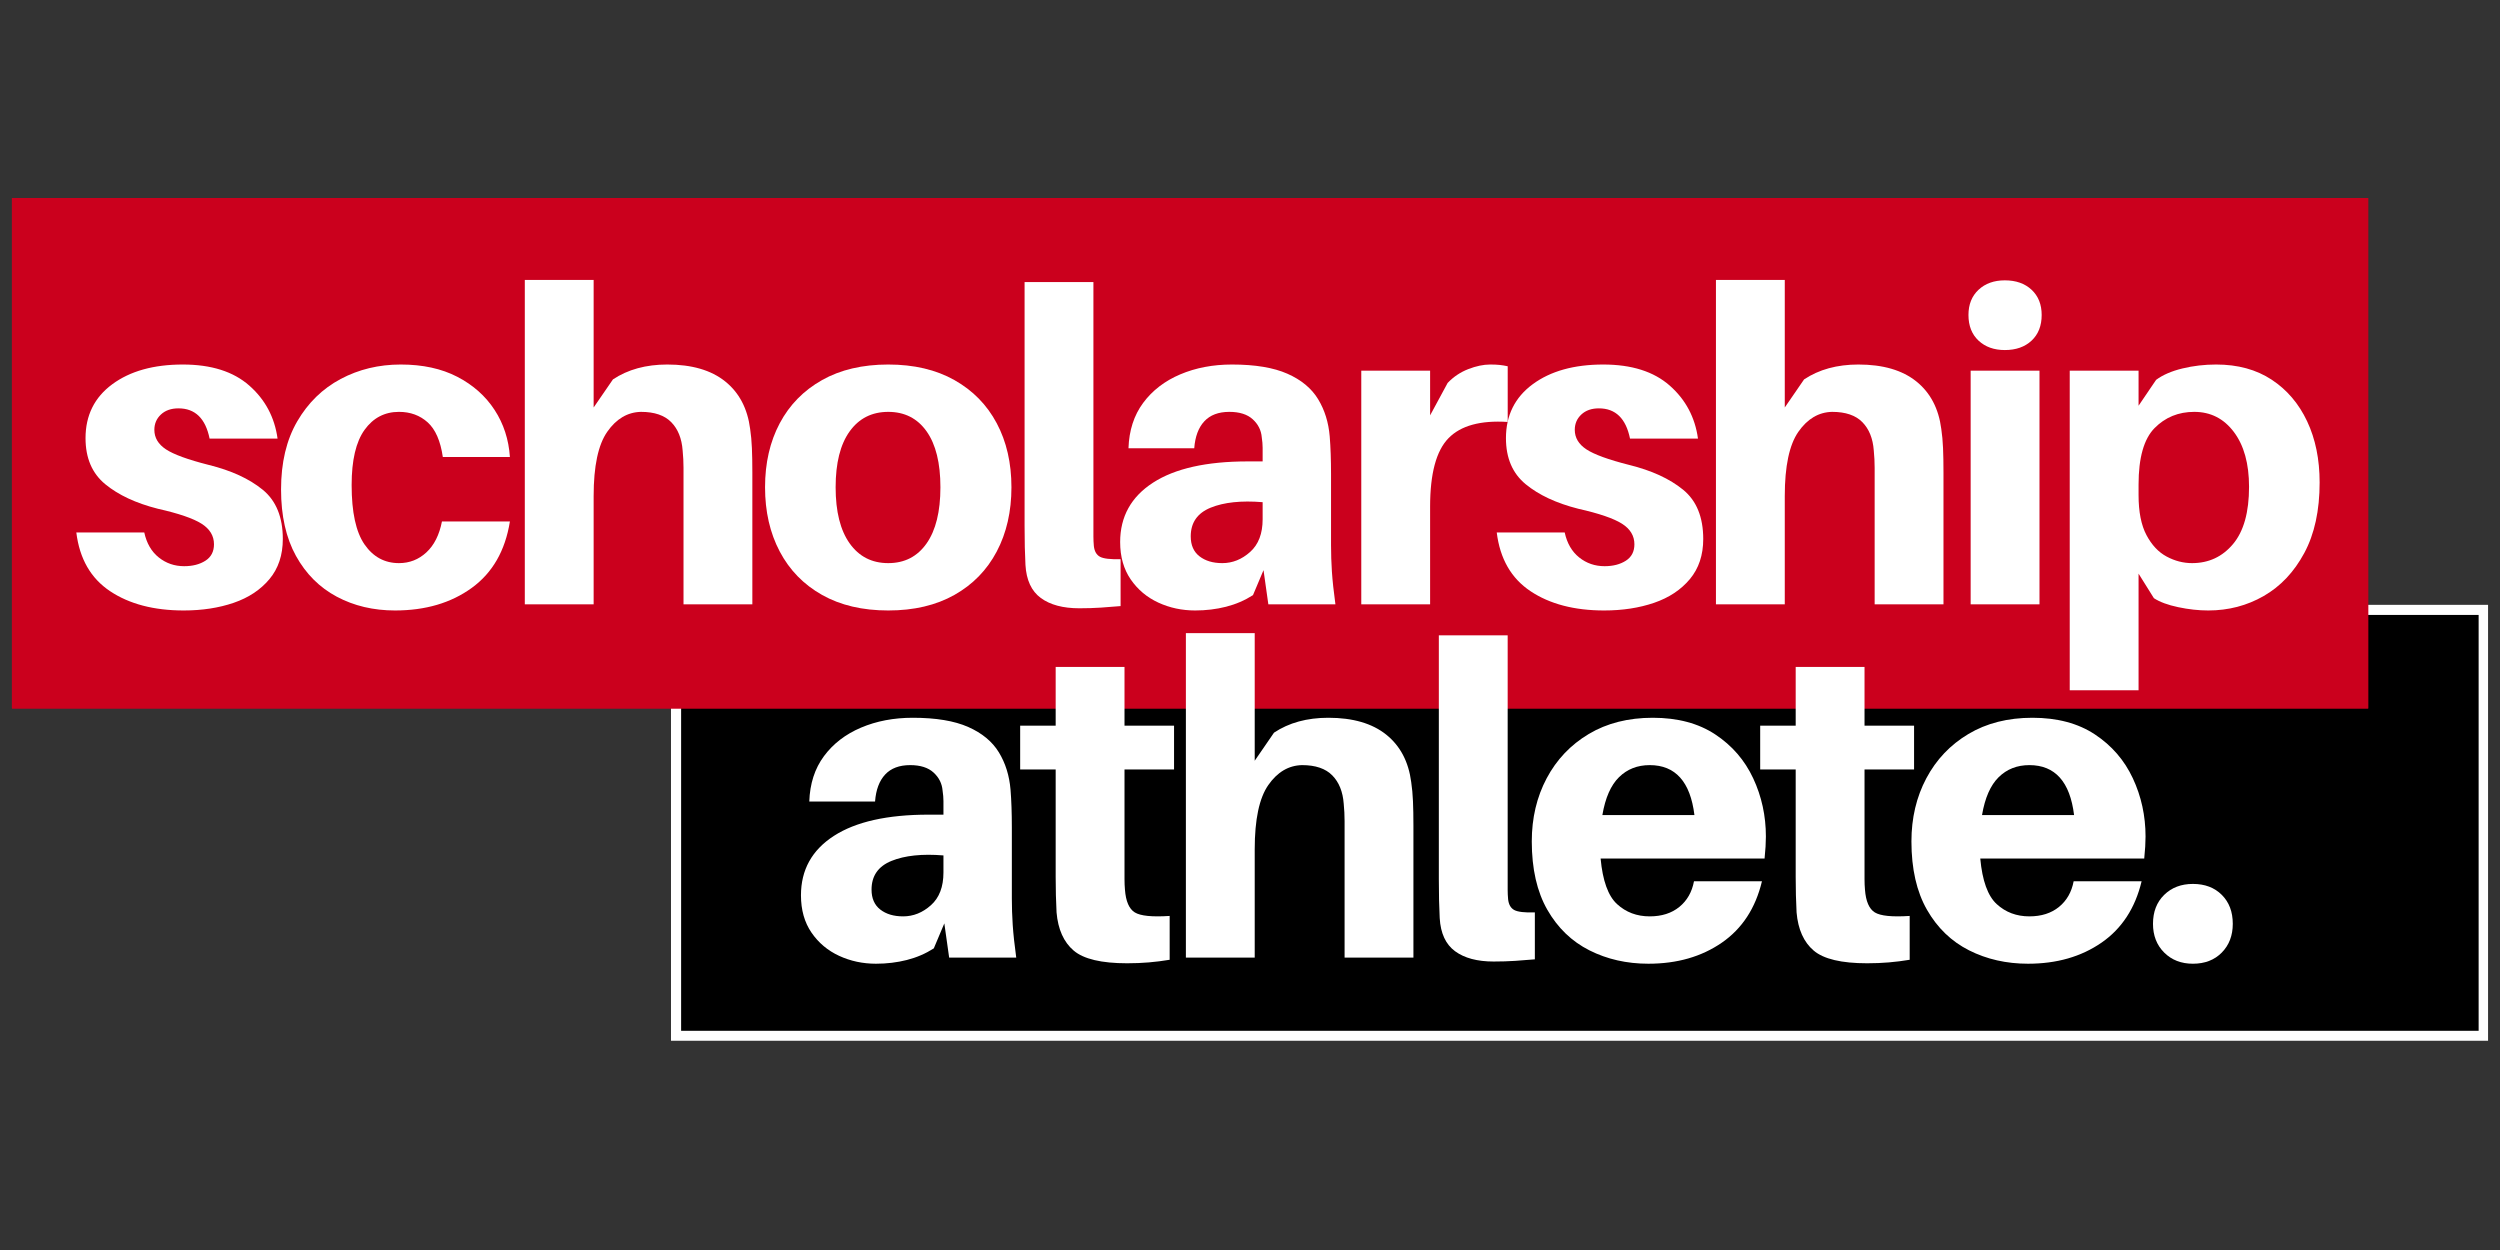
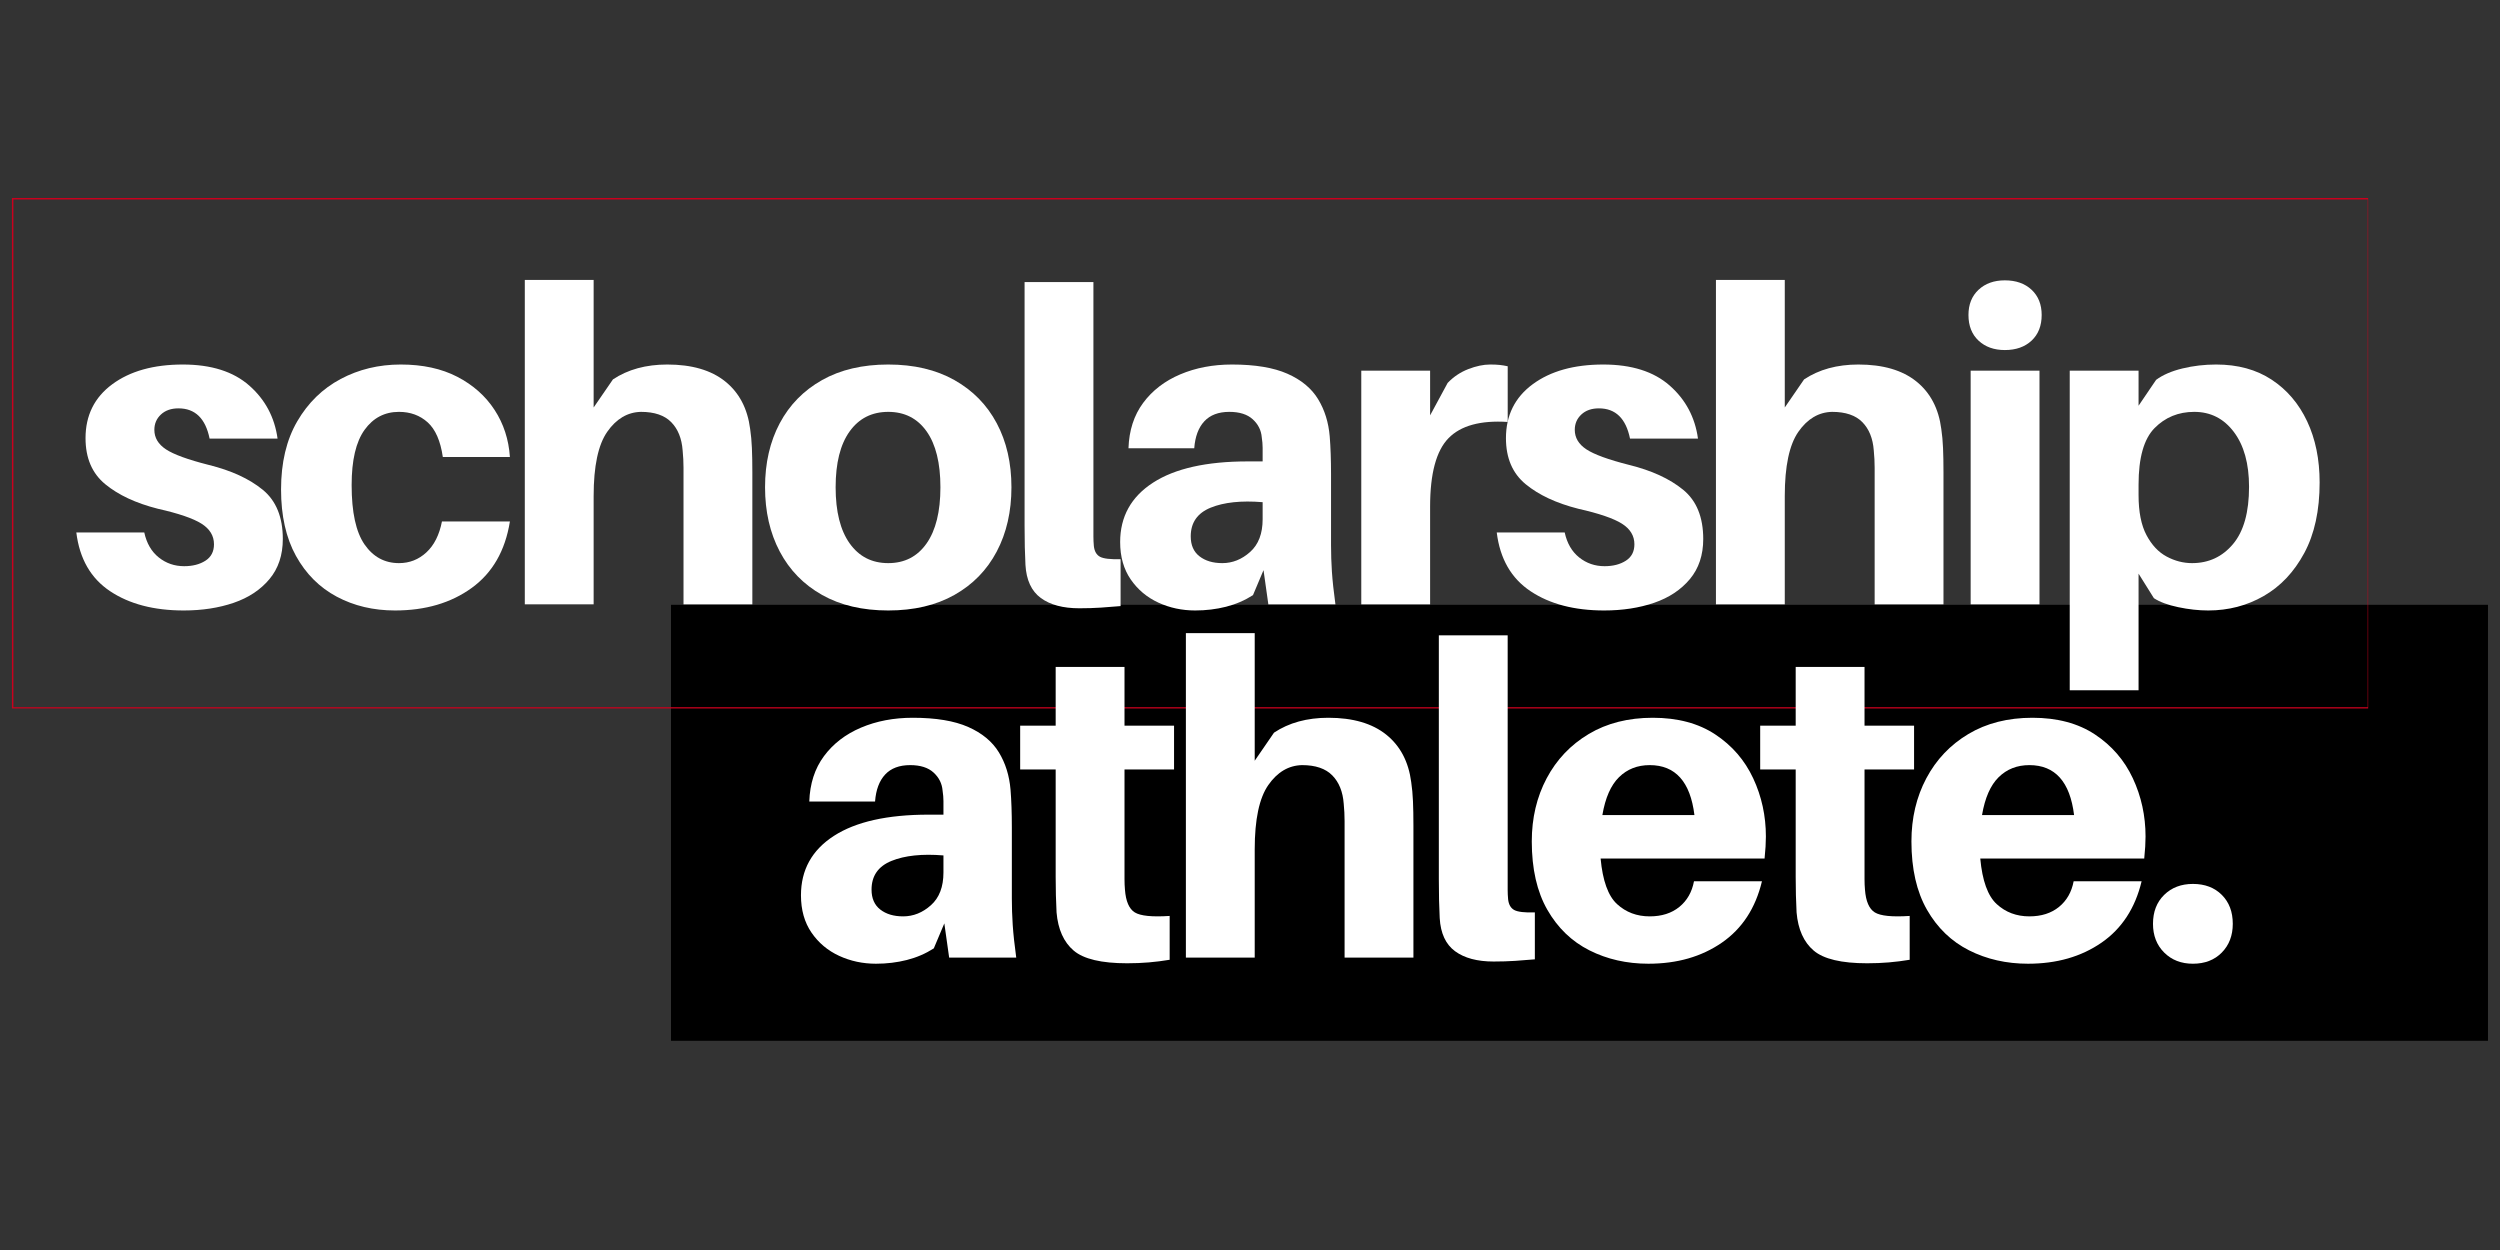
<svg xmlns="http://www.w3.org/2000/svg" width="6912" zoomAndPan="magnify" viewBox="0 0 5184 2592" height="3456" preserveAspectRatio="xMidYMid meet" version="1.0">
  <rect x="0" y="0" width="5184" height="2592" fill="#333333" stroke="none" />
  <defs>
    <g />
    <clipPath id="7336e93b17">
      <path d="M 1391.355 1254.176 L 5159.27 1254.176 L 5159.27 2158.152 L 1391.355 2158.152 Z M 1391.355 1254.176 " clip-rule="nonzero" />
    </clipPath>
    <clipPath id="d7b73ba9b9">
      <path d="M 0.355 0.176 L 3768.27 0.176 L 3768.27 904.152 L 0.355 904.152 Z M 0.355 0.176 " clip-rule="nonzero" />
    </clipPath>
    <clipPath id="99b18f3dbf">
      <rect x="0" width="3769" y="0" height="905" />
    </clipPath>
    <clipPath id="209c5909a2">
      <path d="M 1391.371 1254.176 L 5159.242 1254.176 L 5159.242 2158.141 L 1391.371 2158.141 Z M 1391.371 1254.176 " clip-rule="nonzero" />
    </clipPath>
    <clipPath id="a20b373c1f">
      <path d="M 24.73 410.555 L 4910.754 410.555 L 4910.754 1469.07 L 24.73 1469.07 Z M 24.73 410.555 " clip-rule="nonzero" />
    </clipPath>
    <clipPath id="3856f5485f">
-       <path d="M 0.73 0.555 L 4886.754 0.555 L 4886.754 1059.07 L 0.73 1059.07 Z M 0.73 0.555 " clip-rule="nonzero" />
-     </clipPath>
+       </clipPath>
    <clipPath id="bf537c7ced">
      <rect x="0" width="4887" y="0" height="1060" />
    </clipPath>
    <clipPath id="87835fd059">
      <path d="M 24.742 410.555 L 4910.594 410.555 L 4910.594 1469.066 L 24.742 1469.066 Z M 24.742 410.555 " clip-rule="nonzero" />
    </clipPath>
    <clipPath id="bad25ad03a">
      <rect x="0" width="4775" y="0" height="1092" />
    </clipPath>
    <clipPath id="1b6907f543">
      <rect x="0" width="3155" y="0" height="1092" />
    </clipPath>
  </defs>
  <g clip-path="url(#7336e93b17)">
    <g transform="matrix(1, 0, 0, 1, 1391, 1254)">
      <g clip-path="url(#99b18f3dbf)">
        <g clip-path="url(#d7b73ba9b9)">
          <path fill="#000000" d="M 0.355 0.176 L 3768.094 0.176 L 3768.094 904.152 L 0.355 904.152 Z M 0.355 0.176 " fill-opacity="1" fill-rule="nonzero" />
        </g>
      </g>
    </g>
  </g>
  <g clip-path="url(#209c5909a2)">
-     <path stroke-linecap="butt" transform="matrix(0.75, 0, 0, 0.75, 1391.373, 1254.177)" fill="none" stroke-linejoin="miter" d="M -0.002 -0.002 L 5025.764 -0.002 L 5025.764 1205.75 L -0.002 1205.75 Z M -0.002 -0.002 " stroke="#ffffff" stroke-width="56" stroke-opacity="1" stroke-miterlimit="4" />
-   </g>
+     </g>
  <g clip-path="url(#a20b373c1f)">
    <g transform="matrix(1, 0, 0, 1, 24, 410)">
      <g clip-path="url(#bf537c7ced)">
        <g clip-path="url(#3856f5485f)">
          <path fill="#cb001d" d="M 0.73 0.555 L 4888.098 0.555 L 4888.098 1059.07 L 0.73 1059.07 Z M 0.73 0.555 " fill-opacity="1" fill-rule="nonzero" />
        </g>
      </g>
    </g>
  </g>
  <g clip-path="url(#87835fd059)">
    <path stroke-linecap="butt" transform="matrix(0.75, 0, 0, 0.75, 24.742, 410.556)" fill="none" stroke-linejoin="miter" d="M 0.001 -0.001 L 6517.171 -0.001 L 6517.171 1411.892 L 0.001 1411.892 Z M 0.001 -0.001 " stroke="#cb001d" stroke-width="8" stroke-opacity="1" stroke-miterlimit="4" />
  </g>
  <g transform="matrix(1, 0, 0, 1, 139, 383)">
    <g clip-path="url(#bad25ad03a)">
      <g fill="#ffffff" fill-opacity="1">
        <g transform="translate(1.073, 870.145)">
          <g>
            <path d="M 239.094 -497.281 C 297.883 -497.281 343.797 -482.734 376.828 -453.641 C 409.859 -424.555 429.406 -387.891 435.469 -343.641 L 294.547 -343.641 C 286.066 -385.461 264.551 -406.375 230 -406.375 C 214.852 -406.375 202.734 -402.129 193.641 -393.641 C 184.547 -385.16 180 -374.555 180 -361.828 C 180 -345.461 188.031 -331.973 204.094 -321.359 C 220.156 -310.754 249.703 -300 292.734 -289.094 C 339.398 -277.582 376.672 -260.461 404.547 -237.734 C 432.43 -215.004 446.375 -180.91 446.375 -135.453 C 446.375 -102.117 437.129 -74.391 418.641 -52.266 C 400.16 -30.148 375.461 -13.785 344.547 -3.172 C 313.641 7.43 279.094 12.734 240.906 12.734 C 179.094 12.734 128.188 -0.598 88.188 -27.266 C 48.188 -53.941 24.852 -94.551 18.188 -149.094 L 159.094 -149.094 C 163.938 -126.664 173.938 -109.391 189.094 -97.266 C 204.25 -85.148 221.828 -79.094 241.828 -79.094 C 259.398 -79.094 274.094 -82.879 285.906 -90.453 C 297.727 -98.023 303.641 -109.391 303.641 -124.547 C 303.641 -142.117 295.004 -156.359 277.734 -167.266 C 260.461 -178.18 230.312 -188.488 187.281 -198.188 C 141.82 -209.695 105.457 -226.664 78.188 -249.094 C 50.914 -271.52 37.281 -303.336 37.281 -344.547 C 37.281 -391.828 55.766 -429.102 92.734 -456.375 C 129.703 -483.645 178.488 -497.281 239.094 -497.281 Z M 239.094 -497.281 " />
          </g>
        </g>
      </g>
      <g fill="#ffffff" fill-opacity="1">
        <g transform="translate(420.153, 870.145)">
          <g>
            <path d="M 271.828 -497.281 C 317.273 -497.281 356.363 -488.797 389.094 -471.828 C 421.82 -454.859 447.582 -431.977 466.375 -403.188 C 485.164 -374.395 495.77 -341.816 498.188 -305.453 L 359.094 -305.453 C 354.25 -338.797 343.797 -362.738 327.734 -377.281 C 311.672 -391.82 291.82 -399.094 268.188 -399.094 C 238.488 -399.094 214.695 -386.664 196.812 -361.812 C 178.938 -336.969 170 -298.789 170 -247.281 C 170 -190.914 178.938 -149.852 196.812 -124.094 C 214.695 -98.332 238.488 -85.453 268.188 -85.453 C 290.008 -85.453 308.945 -92.875 325 -107.719 C 341.062 -122.57 351.82 -143.941 357.281 -171.828 L 498.188 -171.828 C 488.488 -111.211 462.125 -65.297 419.094 -34.078 C 376.062 -2.867 323.031 12.734 260 12.734 C 215.156 12.734 174.852 3.188 139.094 -15.906 C 103.332 -35 75.148 -63.18 54.547 -100.453 C 33.941 -137.723 23.641 -183.633 23.641 -238.188 C 23.641 -293.945 34.848 -341.066 57.266 -379.547 C 79.691 -418.035 109.691 -447.281 147.266 -467.281 C 184.848 -487.281 226.367 -497.281 271.828 -497.281 Z M 271.828 -497.281 " />
          </g>
        </g>
      </g>
      <g fill="#ffffff" fill-opacity="1">
        <g transform="translate(895.597, 870.145)">
          <g>
            <path d="M 520.922 -363.641 C 522.734 -351.523 523.941 -338.344 524.547 -324.094 C 525.16 -309.852 525.469 -293.035 525.469 -273.641 L 525.469 0 L 382.734 0 L 382.734 -251.828 C 382.734 -260.91 382.734 -271.363 382.734 -283.188 C 382.734 -295.008 382.129 -306.977 380.922 -319.094 C 379.098 -343.945 371.219 -363.492 357.281 -377.734 C 343.344 -391.973 322.43 -399.094 294.547 -399.094 C 266.672 -398.488 243.336 -384.703 224.547 -357.734 C 205.766 -330.766 196.375 -286.367 196.375 -224.547 L 196.375 0 L 53.641 0 L 53.641 -672.734 L 196.375 -672.734 L 196.375 -408.188 L 236.375 -466.375 C 267.281 -486.977 304.852 -497.281 349.094 -497.281 C 400.008 -497.281 440.008 -485.613 469.094 -462.281 C 498.188 -438.945 515.461 -406.066 520.922 -363.641 Z M 520.922 -363.641 " />
          </g>
        </g>
      </g>
      <g fill="#ffffff" fill-opacity="1">
        <g transform="translate(1423.766, 870.145)">
          <g>
            <path d="M 279.094 -497.281 C 332.426 -497.281 378.18 -486.52 416.359 -465 C 454.547 -443.488 483.789 -413.641 504.094 -375.453 C 524.406 -337.273 534.562 -293.035 534.562 -242.734 C 534.562 -192.43 524.406 -148.035 504.094 -109.547 C 483.789 -71.055 454.547 -41.051 416.359 -19.531 C 378.18 1.977 332.426 12.734 279.094 12.734 C 225.758 12.734 180 1.977 141.812 -19.531 C 103.633 -41.051 74.395 -71.055 54.094 -109.547 C 33.789 -148.035 23.641 -192.43 23.641 -242.734 C 23.641 -293.035 33.789 -337.273 54.094 -375.453 C 74.395 -413.641 103.633 -443.488 141.812 -465 C 180 -486.52 225.758 -497.281 279.094 -497.281 Z M 279.094 -85.453 C 313.031 -85.453 339.547 -99.086 358.641 -126.359 C 377.734 -153.641 387.281 -192.43 387.281 -242.734 C 387.281 -293.035 377.734 -331.672 358.641 -358.641 C 339.547 -385.609 313.031 -399.094 279.094 -399.094 C 245.156 -399.094 218.488 -385.609 199.094 -358.641 C 179.695 -331.672 170 -293.035 170 -242.734 C 170 -192.43 179.695 -153.641 199.094 -126.359 C 218.488 -99.086 245.156 -85.453 279.094 -85.453 Z M 279.094 -85.453 " />
          </g>
        </g>
      </g>
      <g fill="#ffffff" fill-opacity="1">
        <g transform="translate(1935.573, 870.145)">
          <g>
            <path d="M 192.734 -668.203 L 192.734 -165.453 C 192.734 -155.148 192.734 -146.816 192.734 -140.453 C 192.734 -134.086 193.035 -127.57 193.641 -120.906 C 194.848 -110 199.086 -102.578 206.359 -98.641 C 213.641 -94.703 227.883 -93.035 249.094 -93.641 L 249.094 3.641 C 235.758 4.848 222.125 5.906 208.188 6.812 C 194.25 7.727 179.398 8.188 163.641 8.188 C 129.703 8.188 103.035 1.066 83.641 -13.172 C 64.242 -27.422 53.633 -50.301 51.812 -81.812 C 51.207 -93.938 50.754 -106.211 50.453 -118.641 C 50.148 -131.066 50 -145.766 50 -162.734 L 50 -668.203 Z M 192.734 -668.203 " />
          </g>
        </g>
      </g>
      <g fill="#ffffff" fill-opacity="1">
        <g transform="translate(2154.656, 870.145)">
          <g>
            <path d="M 336.375 0 L 326.375 -70.906 L 304.547 -19.094 C 287.578 -8.188 268.941 -0.156 248.641 5 C 228.336 10.156 206.973 12.734 184.547 12.734 C 157.273 12.734 131.82 7.281 108.188 -3.625 C 84.551 -14.539 65.457 -30.602 50.906 -51.812 C 36.363 -73.031 29.094 -98.789 29.094 -129.094 C 29.094 -181.82 51.816 -222.883 97.266 -252.281 C 142.723 -281.676 208.18 -296.375 293.641 -296.375 L 324.547 -296.375 L 324.547 -304.547 C 324.547 -311.211 324.547 -317.879 324.547 -324.547 C 324.547 -331.211 323.941 -338.488 322.734 -346.375 C 321.523 -360.914 315.312 -373.336 304.094 -383.641 C 292.883 -393.941 276.672 -399.094 255.453 -399.094 C 233.035 -399.094 215.766 -392.578 203.641 -379.547 C 191.516 -366.516 184.547 -347.879 182.734 -323.641 L 46.359 -323.641 C 47.578 -360.609 57.727 -391.973 76.812 -417.734 C 95.906 -443.492 121.516 -463.191 153.641 -476.828 C 185.766 -490.461 221.523 -497.281 260.922 -497.281 C 308.797 -497.281 347.125 -490.914 375.906 -478.188 C 404.695 -465.457 425.91 -447.879 439.547 -425.453 C 453.191 -403.035 461.223 -377.281 463.641 -348.188 C 465.461 -325.758 466.375 -299.695 466.375 -270 L 466.375 -122.734 C 466.375 -104.547 466.977 -86.207 468.188 -67.719 C 469.406 -49.238 471.832 -26.664 475.469 0 Z M 240.906 -85.453 C 262.125 -85.453 281.367 -93.18 298.641 -108.641 C 315.91 -124.098 324.547 -146.676 324.547 -176.375 L 324.547 -211.828 C 280.305 -215.461 244.395 -211.672 216.812 -200.453 C 189.238 -189.242 175.453 -169.395 175.453 -140.906 C 175.453 -122.727 181.516 -108.941 193.641 -99.547 C 205.766 -90.148 221.52 -85.453 240.906 -85.453 Z M 240.906 -85.453 " />
          </g>
        </g>
      </g>
      <g fill="#ffffff" fill-opacity="1">
        <g transform="translate(2630.1, 870.145)">
          <g>
            <path d="M 320.922 -497.281 C 328.797 -497.281 335.457 -496.977 340.906 -496.375 C 346.363 -495.77 351.82 -494.859 357.281 -493.641 L 357.281 -378.188 C 300.914 -381.82 260.004 -370.609 234.547 -344.547 C 209.098 -318.484 196.375 -271.211 196.375 -202.734 L 196.375 0 L 53.641 0 L 53.641 -484.562 L 196.375 -484.562 L 196.375 -391.828 L 232.734 -459.094 C 244.859 -471.82 259.098 -481.367 275.453 -487.734 C 291.816 -494.098 306.973 -497.281 320.922 -497.281 Z M 320.922 -497.281 " />
          </g>
        </g>
      </g>
      <g fill="#ffffff" fill-opacity="1">
        <g transform="translate(2946.455, 870.145)">
          <g>
            <path d="M 239.094 -497.281 C 297.883 -497.281 343.797 -482.734 376.828 -453.641 C 409.859 -424.555 429.406 -387.891 435.469 -343.641 L 294.547 -343.641 C 286.066 -385.461 264.551 -406.375 230 -406.375 C 214.852 -406.375 202.734 -402.129 193.641 -393.641 C 184.547 -385.16 180 -374.555 180 -361.828 C 180 -345.461 188.031 -331.973 204.094 -321.359 C 220.156 -310.754 249.703 -300 292.734 -289.094 C 339.398 -277.582 376.672 -260.461 404.547 -237.734 C 432.43 -215.004 446.375 -180.91 446.375 -135.453 C 446.375 -102.117 437.129 -74.391 418.641 -52.266 C 400.16 -30.148 375.461 -13.785 344.547 -3.172 C 313.641 7.43 279.094 12.734 240.906 12.734 C 179.094 12.734 128.188 -0.598 88.188 -27.266 C 48.188 -53.941 24.852 -94.551 18.188 -149.094 L 159.094 -149.094 C 163.938 -126.664 173.938 -109.391 189.094 -97.266 C 204.25 -85.148 221.828 -79.094 241.828 -79.094 C 259.398 -79.094 274.094 -82.879 285.906 -90.453 C 297.727 -98.023 303.641 -109.391 303.641 -124.547 C 303.641 -142.117 295.004 -156.359 277.734 -167.266 C 260.461 -178.18 230.312 -188.488 187.281 -198.188 C 141.82 -209.695 105.457 -226.664 78.188 -249.094 C 50.914 -271.52 37.281 -303.336 37.281 -344.547 C 37.281 -391.828 55.766 -429.102 92.734 -456.375 C 129.703 -483.645 178.488 -497.281 239.094 -497.281 Z M 239.094 -497.281 " />
          </g>
        </g>
      </g>
      <g fill="#ffffff" fill-opacity="1">
        <g transform="translate(3365.535, 870.145)">
          <g>
            <path d="M 520.922 -363.641 C 522.734 -351.523 523.941 -338.344 524.547 -324.094 C 525.16 -309.852 525.469 -293.035 525.469 -273.641 L 525.469 0 L 382.734 0 L 382.734 -251.828 C 382.734 -260.91 382.734 -271.363 382.734 -283.188 C 382.734 -295.008 382.129 -306.977 380.922 -319.094 C 379.098 -343.945 371.219 -363.492 357.281 -377.734 C 343.344 -391.973 322.43 -399.094 294.547 -399.094 C 266.672 -398.488 243.336 -384.703 224.547 -357.734 C 205.766 -330.766 196.375 -286.367 196.375 -224.547 L 196.375 0 L 53.641 0 L 53.641 -672.734 L 196.375 -672.734 L 196.375 -408.188 L 236.375 -466.375 C 267.281 -486.977 304.852 -497.281 349.094 -497.281 C 400.008 -497.281 440.008 -485.613 469.094 -462.281 C 498.188 -438.945 515.461 -406.066 520.922 -363.641 Z M 520.922 -363.641 " />
          </g>
        </g>
      </g>
      <g fill="#ffffff" fill-opacity="1">
        <g transform="translate(3893.705, 870.145)">
          <g>
            <path d="M 124.547 -671.828 C 147.578 -671.828 166.062 -665.312 180 -652.281 C 193.938 -639.25 200.906 -621.828 200.906 -600.016 C 200.906 -577.586 193.938 -559.859 180 -546.828 C 166.062 -533.797 147.578 -527.281 124.547 -527.281 C 102.117 -527.281 83.938 -533.797 70 -546.828 C 56.062 -559.859 49.094 -577.586 49.094 -600.016 C 49.094 -621.828 56.062 -639.25 70 -652.281 C 83.938 -665.312 102.117 -671.828 124.547 -671.828 Z M 196.375 0 L 53.641 0 L 53.641 -484.562 L 196.375 -484.562 Z M 196.375 0 " />
          </g>
        </g>
      </g>
      <g fill="#ffffff" fill-opacity="1">
        <g transform="translate(4099.152, 870.145)">
          <g>
            <path d="M 357.281 -497.281 C 402.125 -497.281 440.457 -486.82 472.281 -465.906 C 504.102 -445 528.648 -416.211 545.922 -379.547 C 563.191 -342.879 571.828 -300.609 571.828 -252.734 C 571.828 -194.547 561.219 -145.754 540 -106.359 C 518.789 -66.973 490.758 -37.273 455.906 -17.266 C 421.062 2.734 382.734 12.734 340.922 12.734 C 320.922 12.734 300.16 10.457 278.641 5.906 C 257.129 1.363 240.312 -4.848 228.188 -12.734 L 196.375 -63.641 L 196.375 178.188 L 53.641 178.188 L 53.641 -484.562 L 196.375 -484.562 L 196.375 -411.828 L 232.734 -465.469 C 246.672 -475.77 264.852 -483.645 287.281 -489.094 C 309.707 -494.551 333.039 -497.281 357.281 -497.281 Z M 307.281 -85.453 C 341.82 -85.453 370.156 -98.633 392.281 -125 C 414.406 -151.363 425.469 -190.91 425.469 -243.641 C 425.469 -291.523 415.008 -329.406 394.094 -357.281 C 373.188 -385.156 345.766 -399.094 311.828 -399.094 C 279.098 -399.094 251.672 -387.879 229.547 -365.453 C 207.43 -343.035 196.375 -303.945 196.375 -248.188 L 196.375 -226.375 C 196.375 -191.82 201.828 -164.242 212.734 -143.641 C 223.641 -123.035 237.578 -108.188 254.547 -99.094 C 271.516 -90 289.094 -85.453 307.281 -85.453 Z M 307.281 -85.453 " />
          </g>
        </g>
      </g>
      <g fill="#ffffff" fill-opacity="1">
        <g transform="translate(4649.283, 870.145)">
          <g />
        </g>
      </g>
    </g>
  </g>
  <g transform="matrix(1, 0, 0, 1, 1504, 1116)">
    <g clip-path="url(#1b6907f543)">
      <g fill="#ffffff" fill-opacity="1">
        <g transform="translate(3.93, 869.638)">
          <g />
        </g>
      </g>
      <g fill="#ffffff" fill-opacity="1">
        <g transform="translate(127.787, 869.638)">
          <g>
            <path d="M 336.375 0 L 326.375 -70.906 L 304.547 -19.094 C 287.578 -8.188 268.941 -0.156 248.641 5 C 228.336 10.156 206.973 12.734 184.547 12.734 C 157.273 12.734 131.82 7.281 108.188 -3.625 C 84.551 -14.539 65.457 -30.602 50.906 -51.812 C 36.363 -73.031 29.094 -98.789 29.094 -129.094 C 29.094 -181.82 51.816 -222.883 97.266 -252.281 C 142.723 -281.676 208.18 -296.375 293.641 -296.375 L 324.547 -296.375 L 324.547 -304.547 C 324.547 -311.211 324.547 -317.879 324.547 -324.547 C 324.547 -331.211 323.941 -338.488 322.734 -346.375 C 321.523 -360.914 315.312 -373.336 304.094 -383.641 C 292.883 -393.941 276.672 -399.094 255.453 -399.094 C 233.035 -399.094 215.766 -392.578 203.641 -379.547 C 191.516 -366.516 184.547 -347.879 182.734 -323.641 L 46.359 -323.641 C 47.578 -360.609 57.727 -391.973 76.812 -417.734 C 95.906 -443.492 121.516 -463.191 153.641 -476.828 C 185.766 -490.461 221.523 -497.281 260.922 -497.281 C 308.797 -497.281 347.125 -490.914 375.906 -478.188 C 404.695 -465.457 425.91 -447.879 439.547 -425.453 C 453.191 -403.035 461.223 -377.281 463.641 -348.188 C 465.461 -325.758 466.375 -299.695 466.375 -270 L 466.375 -122.734 C 466.375 -104.547 466.977 -86.207 468.188 -67.719 C 469.406 -49.238 471.832 -26.664 475.469 0 Z M 240.906 -85.453 C 262.125 -85.453 281.367 -93.18 298.641 -108.641 C 315.91 -124.098 324.547 -146.676 324.547 -176.375 L 324.547 -211.828 C 280.305 -215.461 244.395 -211.672 216.812 -200.453 C 189.238 -189.242 175.453 -169.395 175.453 -140.906 C 175.453 -122.727 181.516 -108.941 193.641 -99.547 C 205.766 -90.148 221.52 -85.453 240.906 -85.453 Z M 240.906 -85.453 " />
          </g>
        </g>
      </g>
      <g fill="#ffffff" fill-opacity="1">
        <g transform="translate(603.23, 869.638)">
          <g>
            <path d="M 224.547 -390.016 L 224.547 -186.375 C 224.547 -178.488 224.547 -170.602 224.547 -162.719 C 224.547 -154.844 224.848 -147.57 225.453 -140.906 C 227.273 -116.664 234.094 -100.91 245.906 -93.641 C 257.727 -86.367 281.82 -83.941 318.188 -86.359 L 318.188 4.547 C 303.645 6.973 289.25 8.789 275 10 C 260.758 11.207 245.758 11.812 230 11.812 C 176.664 11.812 139.695 3.023 119.094 -14.547 C 98.488 -32.117 86.672 -58.484 83.641 -93.641 C 83.035 -105.766 82.578 -117.734 82.266 -129.547 C 81.961 -141.367 81.812 -153.945 81.812 -167.281 L 81.812 -390.016 L 8.188 -390.016 L 8.188 -480.922 L 81.812 -480.922 L 81.812 -602.734 L 224.547 -602.734 L 224.547 -480.922 L 327.281 -480.922 L 327.281 -390.016 Z M 224.547 -390.016 " />
          </g>
        </g>
      </g>
      <g fill="#ffffff" fill-opacity="1">
        <g transform="translate(901.403, 869.638)">
          <g>
            <path d="M 520.922 -363.641 C 522.734 -351.523 523.941 -338.344 524.547 -324.094 C 525.16 -309.852 525.469 -293.035 525.469 -273.641 L 525.469 0 L 382.734 0 L 382.734 -251.828 C 382.734 -260.91 382.734 -271.363 382.734 -283.188 C 382.734 -295.008 382.129 -306.977 380.922 -319.094 C 379.098 -343.945 371.219 -363.492 357.281 -377.734 C 343.344 -391.973 322.43 -399.094 294.547 -399.094 C 266.672 -398.488 243.336 -384.703 224.547 -357.734 C 205.766 -330.766 196.375 -286.367 196.375 -224.547 L 196.375 0 L 53.641 0 L 53.641 -672.734 L 196.375 -672.734 L 196.375 -408.188 L 236.375 -466.375 C 267.281 -486.977 304.852 -497.281 349.094 -497.281 C 400.008 -497.281 440.008 -485.613 469.094 -462.281 C 498.188 -438.945 515.461 -406.066 520.922 -363.641 Z M 520.922 -363.641 " />
          </g>
        </g>
      </g>
      <g fill="#ffffff" fill-opacity="1">
        <g transform="translate(1429.573, 869.638)">
          <g>
            <path d="M 192.734 -668.203 L 192.734 -165.453 C 192.734 -155.148 192.734 -146.816 192.734 -140.453 C 192.734 -134.086 193.035 -127.57 193.641 -120.906 C 194.848 -110 199.086 -102.578 206.359 -98.641 C 213.641 -94.703 227.883 -93.035 249.094 -93.641 L 249.094 3.641 C 235.758 4.848 222.125 5.906 208.188 6.812 C 194.25 7.727 179.398 8.188 163.641 8.188 C 129.703 8.188 103.035 1.066 83.641 -13.172 C 64.242 -27.422 53.633 -50.301 51.812 -81.812 C 51.207 -93.938 50.754 -106.211 50.453 -118.641 C 50.148 -131.066 50 -145.766 50 -162.734 L 50 -668.203 Z M 192.734 -668.203 " />
          </g>
        </g>
      </g>
      <g fill="#ffffff" fill-opacity="1">
        <g transform="translate(1648.657, 869.638)">
          <g>
            <path d="M 509.094 -250.922 C 509.094 -238.191 508.188 -223.035 506.375 -205.453 L 166.359 -205.453 C 170.609 -159.391 181.973 -127.875 200.453 -110.906 C 218.941 -93.938 241.52 -85.453 268.188 -85.453 C 293.031 -85.453 313.484 -91.969 329.547 -105 C 345.609 -118.031 355.758 -135.758 360 -158.188 L 500.922 -158.188 C 487.586 -102.426 459.859 -60 417.734 -30.906 C 375.609 -1.812 324.848 12.734 265.453 12.734 C 220.609 12.734 179.852 3.488 143.188 -15 C 106.52 -33.488 77.426 -61.52 55.906 -99.094 C 34.395 -136.664 23.641 -183.938 23.641 -240.906 C 23.641 -289.395 33.941 -333.035 54.547 -371.828 C 75.148 -410.617 104.238 -441.223 141.812 -463.641 C 179.395 -486.066 223.641 -497.281 274.547 -497.281 C 326.066 -497.281 369.25 -485.766 404.094 -462.734 C 438.945 -439.703 465.16 -409.398 482.734 -371.828 C 500.305 -334.254 509.094 -293.953 509.094 -250.922 Z M 268.188 -399.094 C 242.727 -399.094 221.516 -390.758 204.547 -374.094 C 187.578 -357.426 176.062 -331.211 170 -295.453 L 360.922 -295.453 C 352.43 -364.547 321.52 -399.094 268.188 -399.094 Z M 268.188 -399.094 " />
          </g>
        </g>
      </g>
      <g fill="#ffffff" fill-opacity="1">
        <g transform="translate(2137.736, 869.638)">
          <g>
            <path d="M 224.547 -390.016 L 224.547 -186.375 C 224.547 -178.488 224.547 -170.602 224.547 -162.719 C 224.547 -154.844 224.848 -147.57 225.453 -140.906 C 227.273 -116.664 234.094 -100.91 245.906 -93.641 C 257.727 -86.367 281.82 -83.941 318.188 -86.359 L 318.188 4.547 C 303.645 6.973 289.25 8.789 275 10 C 260.758 11.207 245.758 11.812 230 11.812 C 176.664 11.812 139.695 3.023 119.094 -14.547 C 98.488 -32.117 86.672 -58.484 83.641 -93.641 C 83.035 -105.766 82.578 -117.734 82.266 -129.547 C 81.961 -141.367 81.812 -153.945 81.812 -167.281 L 81.812 -390.016 L 8.188 -390.016 L 8.188 -480.922 L 81.812 -480.922 L 81.812 -602.734 L 224.547 -602.734 L 224.547 -480.922 L 327.281 -480.922 L 327.281 -390.016 Z M 224.547 -390.016 " />
          </g>
        </g>
      </g>
      <g fill="#ffffff" fill-opacity="1">
        <g transform="translate(2435.909, 869.638)">
          <g>
            <path d="M 509.094 -250.922 C 509.094 -238.191 508.188 -223.035 506.375 -205.453 L 166.359 -205.453 C 170.609 -159.391 181.973 -127.875 200.453 -110.906 C 218.941 -93.938 241.52 -85.453 268.188 -85.453 C 293.031 -85.453 313.484 -91.969 329.547 -105 C 345.609 -118.031 355.758 -135.758 360 -158.188 L 500.922 -158.188 C 487.586 -102.426 459.859 -60 417.734 -30.906 C 375.609 -1.812 324.848 12.734 265.453 12.734 C 220.609 12.734 179.852 3.488 143.188 -15 C 106.52 -33.488 77.426 -61.52 55.906 -99.094 C 34.395 -136.664 23.641 -183.938 23.641 -240.906 C 23.641 -289.395 33.941 -333.035 54.547 -371.828 C 75.148 -410.617 104.238 -441.223 141.812 -463.641 C 179.395 -486.066 223.641 -497.281 274.547 -497.281 C 326.066 -497.281 369.25 -485.766 404.094 -462.734 C 438.945 -439.703 465.16 -409.398 482.734 -371.828 C 500.305 -334.254 509.094 -293.953 509.094 -250.922 Z M 268.188 -399.094 C 242.727 -399.094 221.516 -390.758 204.547 -374.094 C 187.578 -357.426 176.062 -331.211 170 -295.453 L 360.922 -295.453 C 352.43 -364.547 321.52 -399.094 268.188 -399.094 Z M 268.188 -399.094 " />
          </g>
        </g>
      </g>
      <g fill="#ffffff" fill-opacity="1">
        <g transform="translate(2924.989, 869.638)">
          <g>
            <path d="M 118.188 -152.734 C 143.031 -152.734 163.023 -145.156 178.172 -130 C 193.328 -114.852 200.906 -94.852 200.906 -70 C 200.906 -45.758 193.328 -25.91 178.172 -10.453 C 163.023 5.004 143.031 12.734 118.188 12.734 C 93.938 12.734 74.082 5.004 58.625 -10.453 C 43.176 -25.91 35.453 -45.758 35.453 -70 C 35.453 -94.852 43.176 -114.852 58.625 -130 C 74.082 -145.156 93.938 -152.734 118.188 -152.734 Z M 118.188 -152.734 " />
          </g>
        </g>
      </g>
    </g>
  </g>
</svg>